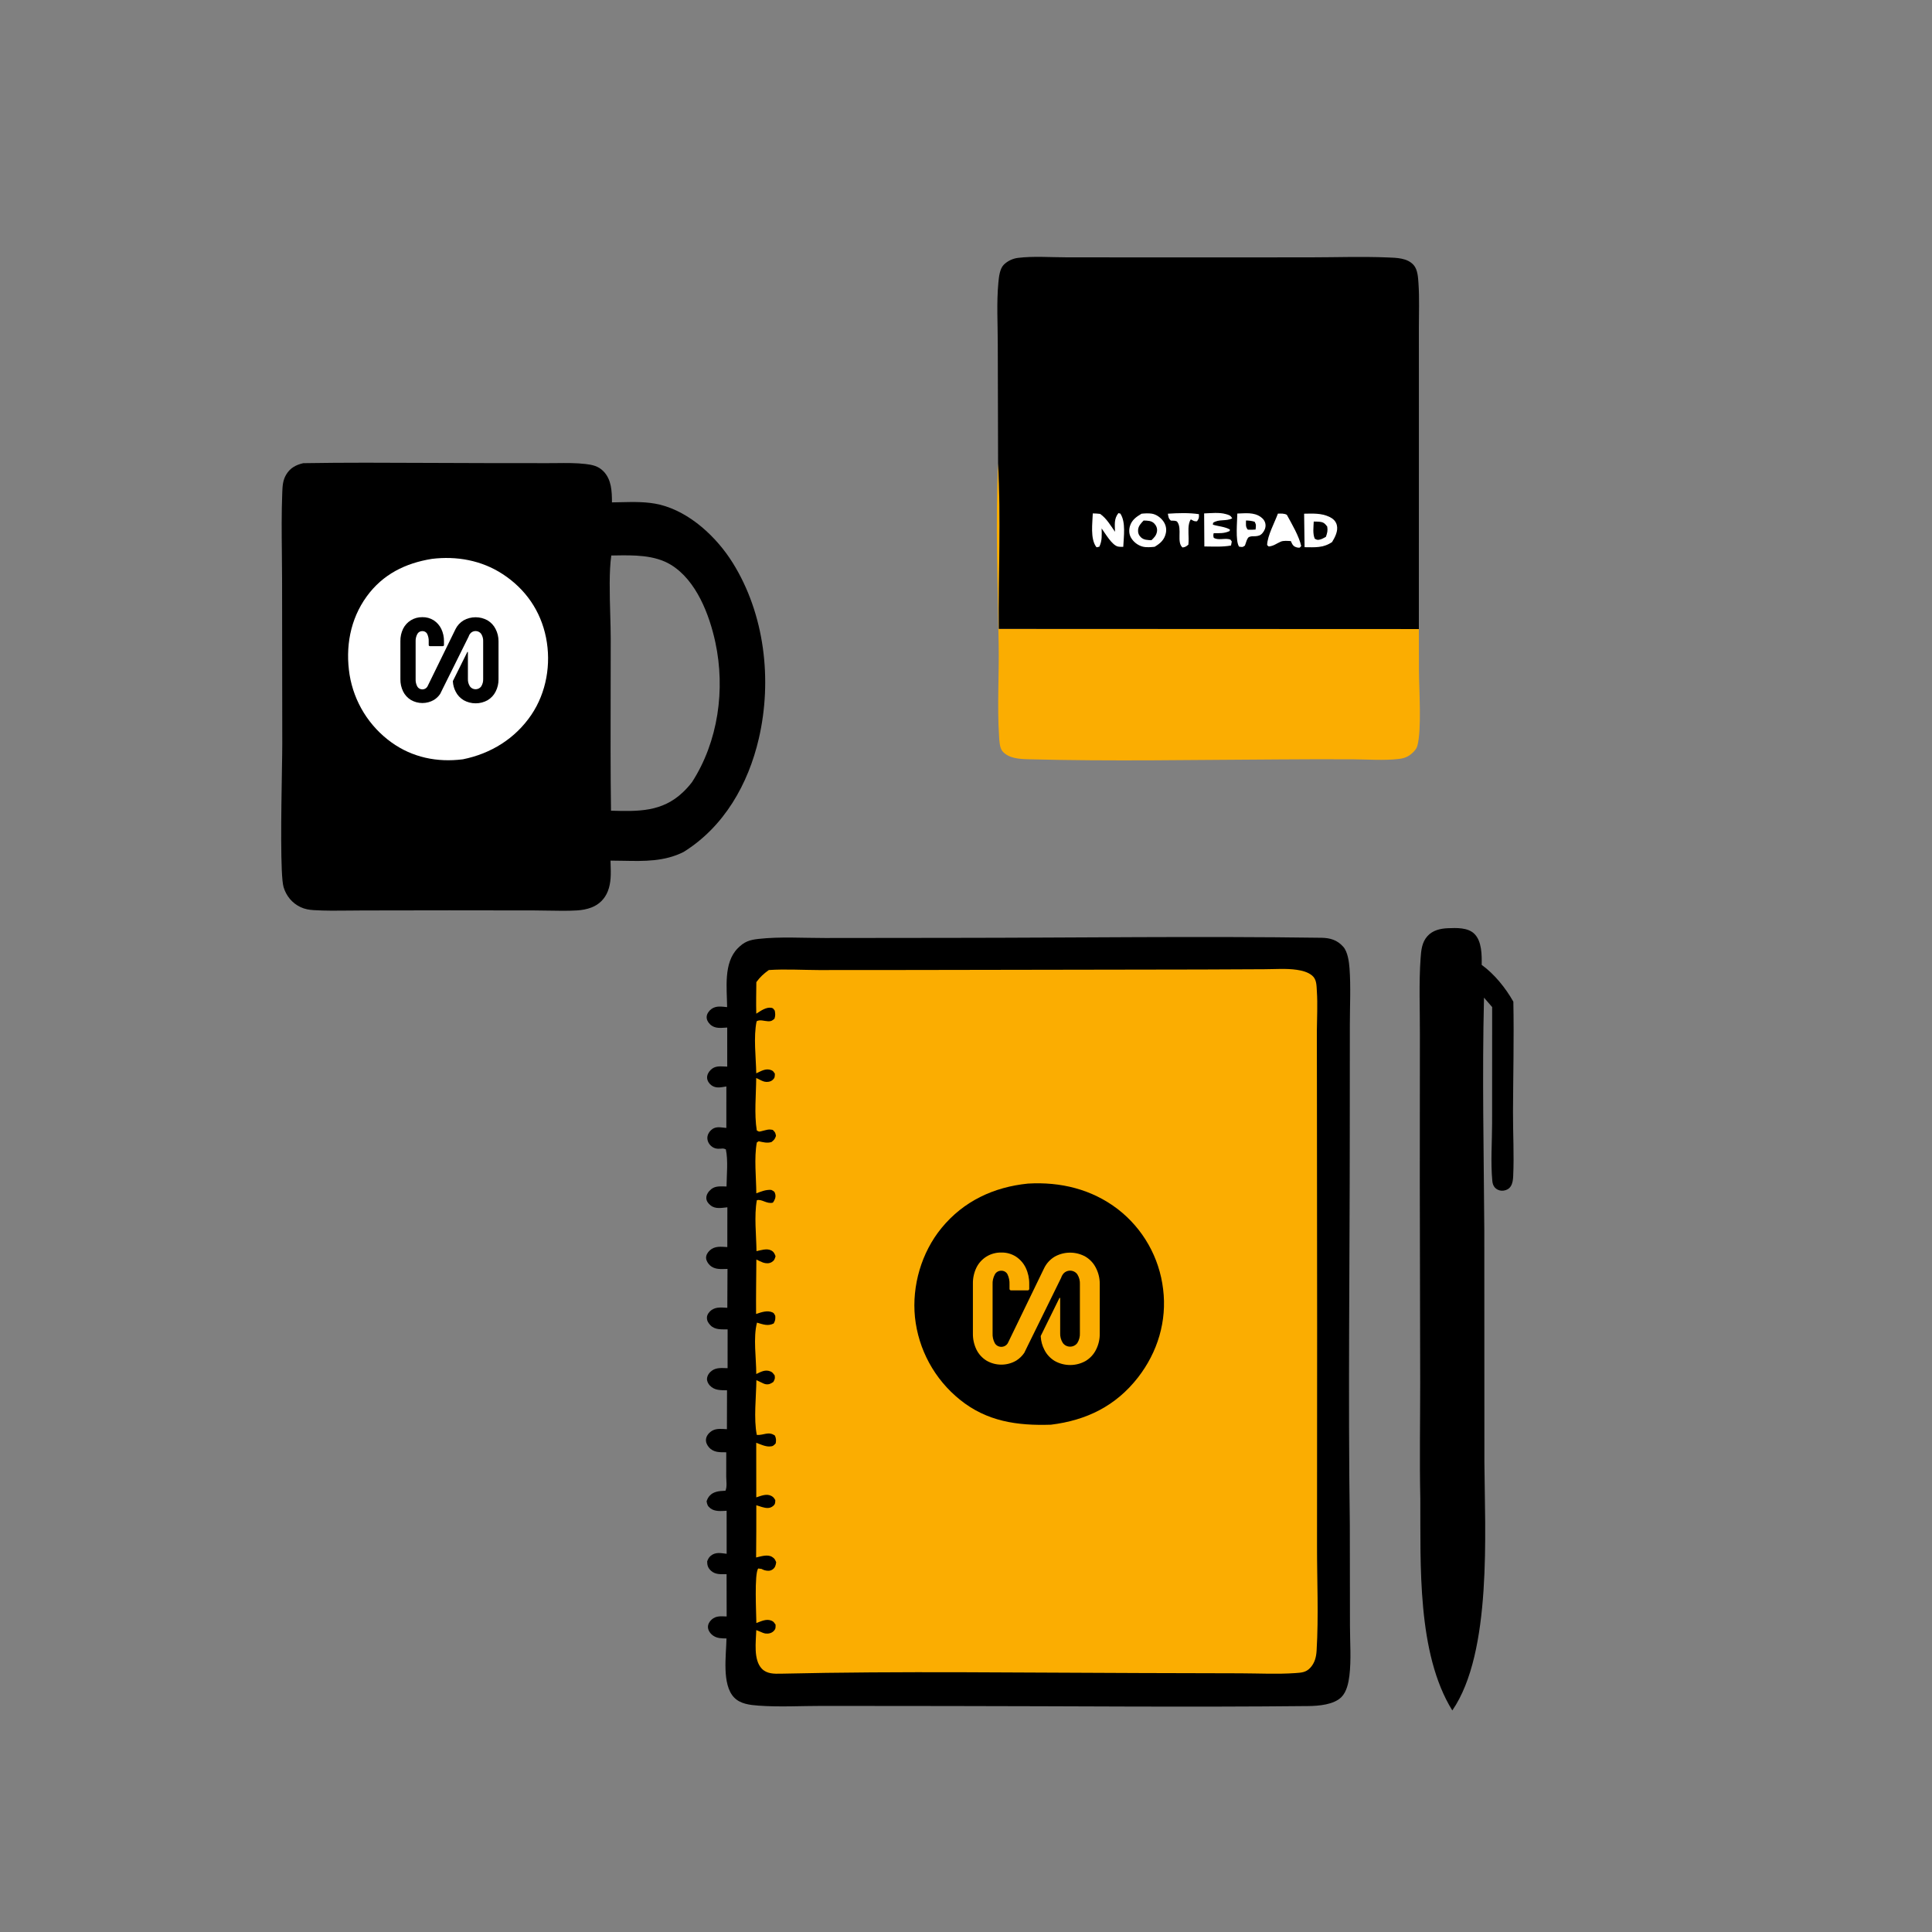
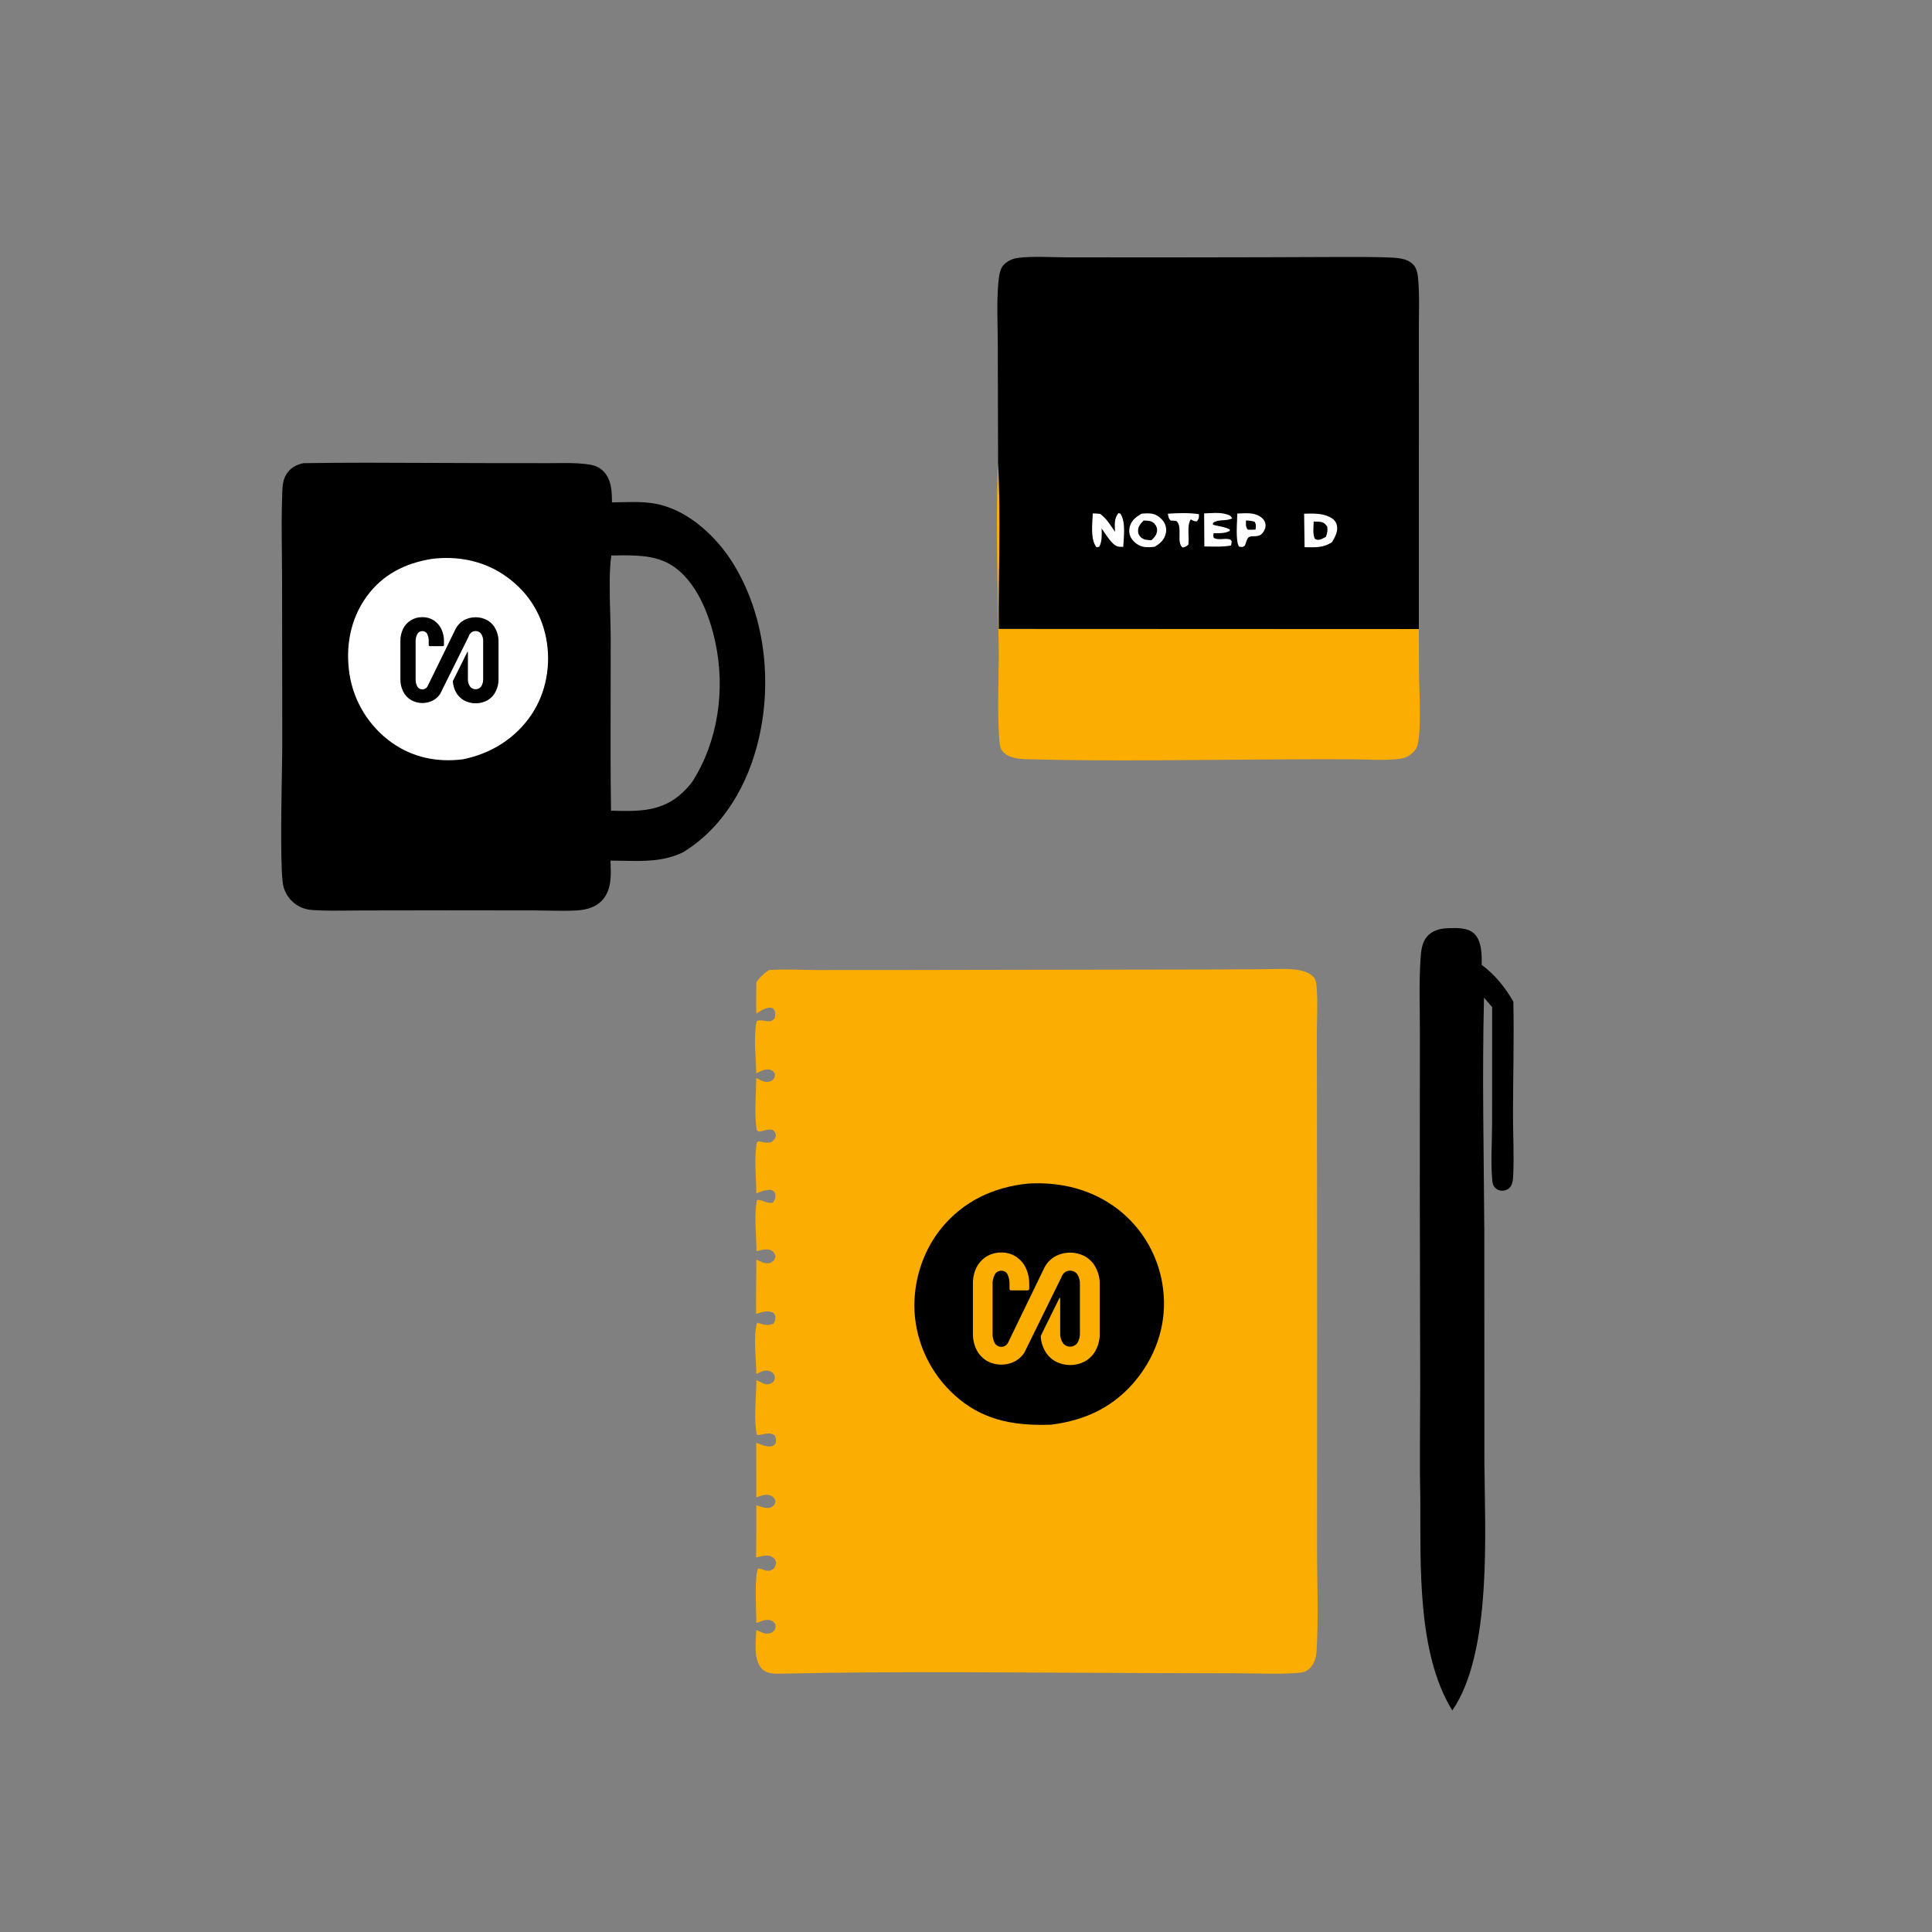
<svg xmlns="http://www.w3.org/2000/svg" width="1024" height="1024" viewBox="0 0 1024 1024" fill="none">
  <rect x="0" y="0" width="1024" height="1024" fill="#808080" stroke="none" />
  <g clip-path="url(#clip0_8330_61668)">
    <path d="M529.001 245.521C530.597 274.565 529.115 304.19 529.419 333.312L752.024 333.406L752.08 355.61C752.122 365.794 753.605 386.841 751.198 395.405C750.805 396.806 749.743 398.009 748.705 398.993C746.425 401.152 744.252 401.942 741.198 402.286C733.398 403.164 724.961 402.501 717.099 402.449C704.009 402.384 690.918 402.406 677.828 402.514C633.547 402.707 589.09 403.602 544.823 402.418C540.227 402.295 534.613 401.95 531.374 398.239C529.76 396.389 529.667 392.429 529.512 389.996C528.498 374.117 529.574 357.848 529.32 341.913C528.819 310.282 527.579 277.018 529.001 245.521Z" fill="#FBAD01" />
-     <path d="M529.003 245.521L528.84 182.381C528.837 171.677 528.155 160.395 529.16 149.75C529.438 146.805 529.872 142.447 532.047 140.284C534.002 138.341 536.761 137.032 539.495 136.692C547.63 135.679 556.668 136.383 564.87 136.388L614.398 136.437L694.226 136.404C707.879 136.39 721.727 135.903 735.354 136.446C740.186 136.638 745.885 136.674 749.254 140.468C751.431 142.922 751.611 147.099 751.83 150.297C752.359 158.045 752.027 165.978 752.033 173.746L752.046 215.477L752.026 333.405L529.422 333.311C529.117 304.189 530.599 274.565 529.003 245.521Z" fill="black" />
+     <path d="M529.003 245.521L528.84 182.381C528.837 171.677 528.155 160.395 529.16 149.75C529.438 146.805 529.872 142.447 532.047 140.284C534.002 138.341 536.761 137.032 539.495 136.692C547.63 135.679 556.668 136.383 564.87 136.388L614.398 136.437C707.879 136.39 721.727 135.903 735.354 136.446C740.186 136.638 745.885 136.674 749.254 140.468C751.431 142.922 751.611 147.099 751.83 150.297C752.359 158.045 752.027 165.978 752.033 173.746L752.046 215.477L752.026 333.405L529.422 333.311C529.117 304.189 530.599 274.565 529.003 245.521Z" fill="black" />
    <path d="M618.983 272.273C624.195 271.916 630.294 271.725 635.447 272.519C635.506 274.5 635.555 274.65 634.457 276.28C632.917 276.46 632.509 275.968 631.158 275.29C629.408 277.704 629.968 282.37 629.991 285.317C630.025 286.459 629.972 287.537 629.863 288.674C628.751 289.617 628.218 289.99 626.761 290.169C623.508 287.479 626.705 280.177 623.971 276.589C623.379 275.812 621.543 276.003 620.597 275.935C619.218 274.751 619.364 273.975 618.983 272.273Z" fill="white" />
-     <path d="M677.316 272.232C679.011 272.203 680.483 272.056 682.043 272.845C684.671 277.679 688.472 284.05 689.667 289.404L688.902 290.248C688.335 290.278 688.127 290.323 687.513 290.174C685.365 289.658 685.019 288.636 684.16 286.777C682.507 286.723 680.323 286.428 678.787 287.102C676.453 288.127 675.118 289.382 672.453 289.654L671.602 288.892C671.759 283.898 675.573 277.002 677.316 272.232Z" fill="white" />
    <path d="M638.217 272.118C641.859 272.006 646.202 271.464 649.726 272.477C651.462 272.975 652.18 273.134 653.11 274.714C649.847 276.441 645.982 274.98 642.974 277.099L642.842 278.084C645.823 279.021 649.175 279.101 651.893 280.687L651.721 281.462C648.883 282.789 646.337 282.612 643.282 282.588C643.013 283.763 643.04 283.966 643.315 285.076C645.647 286.423 648.586 285.295 651.186 285.737C652.394 285.941 652.208 286.098 652.875 287.023L652.464 289.128C647.897 289.989 642.979 289.654 638.332 289.635C638.333 283.796 638.295 277.956 638.217 272.118Z" fill="white" />
    <path d="M655.802 272.189C660.02 272.071 664.541 271.396 668.185 273.987C669.618 275.007 670.614 276.342 670.752 278.149C670.878 279.774 670.188 281.308 669.158 282.53C668.055 283.835 666.955 284.09 665.353 284.209C664.171 284.23 663.091 284.142 661.99 284.632C661.001 285.073 660.255 288.078 659.836 289.158C658.498 290.169 658.419 289.939 656.723 289.728C654.69 286.678 655.782 276.127 655.802 272.189Z" fill="white" />
    <path d="M660.403 275.866C662.087 275.927 663.372 276.031 664.999 276.542C665.936 278.198 665.653 278.814 665.476 280.67C664.076 280.807 662.764 280.803 661.359 280.736C660.039 279.145 660.43 277.892 660.403 275.866Z" fill="black" />
    <path d="M579.199 272.119C580.515 272.116 581.774 272.226 583.082 272.373C586.509 274.768 588.599 278.471 590.972 281.853C590.902 278.167 590.335 275.035 592.777 271.97L593.791 272.204C596.829 276.733 595.567 284.582 595.354 289.841C594.477 289.827 593.462 289.865 592.605 289.693C589.391 289.047 585.813 282.698 583.887 280.09C583.946 283.635 584.232 286.497 582.666 289.768L581.257 290.083C581.15 289.977 581.022 289.889 580.935 289.765C577.826 285.315 579.025 277.357 579.199 272.119Z" fill="white" />
    <path d="M691.213 272.271C695.814 272.197 700.259 271.912 704.545 273.917C706.448 274.809 707.979 276.123 708.531 278.249C709.354 281.422 707.6 284.69 706.031 287.307C701.322 290.497 696.921 290.072 691.455 290.03L691.213 272.271Z" fill="white" />
    <path d="M696.305 276.433C697.562 276.463 698.933 276.429 700.169 276.662C701.832 276.978 702.479 277.823 703.456 279.092C703.833 281.224 703.462 282.476 702.775 284.507C701.929 284.959 700.956 285.576 700.04 285.847C698.489 286.305 698.152 286.261 696.851 285.523C695.672 282.81 696.214 279.348 696.305 276.433Z" fill="black" />
    <path d="M605.044 272.274C606.772 272.099 608.695 271.983 610.42 272.242C612.811 272.601 615.136 274.272 616.531 276.199C617.902 278.092 618.422 280.341 617.907 282.634C617.114 286.176 614.966 288.026 611.976 289.813C610.035 290.011 607.676 290.209 605.772 289.756C603.173 289.137 600.731 287.249 599.424 284.933C598.402 283.119 598.298 280.882 598.88 278.906C599.848 275.62 602.242 273.951 605.044 272.274Z" fill="white" />
    <path d="M606.14 275.891C608.187 275.967 610.246 275.877 611.805 277.485C612.883 278.596 613.477 280.13 613.228 281.684C612.892 283.791 611.771 284.908 610.29 286.323C608.299 286.239 606.26 286.255 604.715 284.79C603.576 283.71 603.085 282.415 603.205 280.847C603.366 278.755 604.775 277.323 606.14 275.891Z" fill="black" />
    <path fill-rule="evenodd" clip-rule="evenodd" d="M226.981 245.345C204.895 245.237 182.797 245.128 160.739 245.493C156.851 246.4 153.82 247.989 151.708 251.509C149.868 254.575 149.747 257.572 149.607 261.044L149.606 261.057C149.174 271.76 149.288 282.571 149.403 293.345C149.452 297.977 149.501 302.601 149.506 307.208L149.61 394.378C149.611 397.388 149.523 402.606 149.417 408.954C149.061 430.213 148.492 464.138 150.304 470.196C151.708 474.888 154.852 478.69 159.287 480.788C161.563 481.864 163.811 482.235 166.303 482.389C172.523 482.771 178.838 482.696 185.117 482.622C187.463 482.594 189.805 482.567 192.134 482.563L238.134 482.495L283.41 482.549C285.791 482.552 288.193 482.598 290.602 482.644C295.719 482.742 300.866 482.84 305.906 482.536C308.47 482.381 311.073 481.912 313.477 480.99C317.529 479.436 320.537 476.444 322.14 472.412C323.957 467.843 323.798 462.983 323.642 458.161L323.642 458.159L323.641 458.157C323.62 457.484 323.598 456.813 323.581 456.143C325.907 456.139 328.226 456.186 330.534 456.233C341.436 456.454 352.108 456.669 362.265 451.591C383.735 438.255 396.604 415.649 402.211 391.356C409.362 360.379 405.305 325.488 388.356 298.308C379.872 284.704 365.696 271.379 349.722 267.472C343.082 265.847 335.805 266.018 328.844 266.182C327.329 266.218 325.83 266.253 324.355 266.269C324.321 260.481 324.174 254.266 319.872 249.82C317.199 247.056 314.061 246.36 310.364 245.929C305.331 245.342 300.154 245.396 295.038 245.449C293.468 245.465 291.904 245.481 290.351 245.479L257.108 245.448C247.071 245.444 237.027 245.394 226.981 245.345ZM325.796 294.402C325.192 294.412 324.592 294.422 323.997 294.431C322.797 302.65 323.141 315.025 323.447 326.029C323.572 330.553 323.692 334.845 323.695 338.521C323.702 347.845 323.678 357.172 323.654 366.501C323.601 387.564 323.548 408.633 323.847 429.684L324.126 429.692C338.241 430.075 350.887 430.418 361.926 419.943C363.695 418.265 365.292 416.499 366.773 414.561C380.692 393.027 384.504 365.369 379.151 340.44C376.003 325.786 369.059 307.595 355.625 299.373C346.917 294.044 335.802 294.232 325.796 294.402Z" fill="black" />
    <path d="M228.891 296.218C242.037 294.61 255.166 296.976 266.334 304.225C278.477 312.109 286.561 323.729 289.408 337.965C292.195 351.907 289.633 366.992 281.644 378.834C273.121 391.469 260.152 399.47 245.349 402.442C231.785 404.179 218.592 401.505 207.398 393.424C206.67 392.899 205.955 392.356 205.254 391.795C204.552 391.234 203.865 390.657 203.192 390.063C202.518 389.469 201.86 388.859 201.216 388.233C200.574 387.606 199.946 386.964 199.334 386.307C198.722 385.65 198.126 384.979 197.548 384.293C196.969 383.606 196.407 382.906 195.862 382.192C195.316 381.479 194.789 380.753 194.28 380.013C193.771 379.274 193.28 378.522 192.807 377.758C192.334 376.995 191.881 376.22 191.447 375.434C191.013 374.649 190.597 373.853 190.202 373.047C189.806 372.241 189.43 371.426 189.074 370.601C188.719 369.777 188.383 368.944 188.068 368.103C187.752 367.263 187.458 366.415 187.185 365.56C186.912 364.704 186.659 363.843 186.428 362.976C186.196 362.108 185.986 361.235 185.797 360.358C185.609 359.48 185.442 358.598 185.296 357.711C182.984 343.048 185.564 328.235 194.373 316.117C202.892 304.395 214.839 298.485 228.891 296.218Z" fill="white" />
    <path d="M752.798 794.52C752.355 774.09 752.728 753.573 752.731 733.134L752.521 626.541L752.572 548.112C752.62 534.803 751.99 521.04 752.955 507.78C753.26 503.608 753.615 499.565 756.473 496.273C759.24 493.089 763.388 492.128 767.433 491.969C771.94 491.79 777.958 491.55 781.401 494.907C785.435 498.838 785.415 506.194 785.327 511.404C792.099 516.298 798.011 523.663 802.108 530.904C802.486 550.359 802.001 569.916 801.925 589.381C801.881 600.577 802.544 612.167 802.024 623.308C801.937 625.183 801.757 627.112 800.733 628.744C799.88 630.102 798.531 630.823 796.968 631.053C795.425 631.28 793.932 630.859 792.746 629.839C791.556 628.816 791.108 627.487 790.964 625.97C790.024 616.069 790.824 605.356 790.847 595.367L790.874 533.765L786.555 528.783C785.529 569.878 786.459 611.279 786.713 652.39L786.76 775.133C786.977 811.595 790.978 875.742 769.752 906.572C750.974 876.265 752.993 829.071 752.798 794.52Z" fill="black" />
-     <path d="M385.389 533.799C385.298 523.781 383.386 510.428 390.958 502.675C394.445 499.104 397.216 498.173 402.04 497.639C413.498 496.368 425.772 497.181 437.31 497.162L505.683 497.084C570.54 497.046 635.546 496.132 700.389 497.041C705.003 497.106 708.788 498.226 711.955 501.81C714.338 504.509 715.03 509.822 715.282 513.298C715.989 523.062 715.452 533.227 715.446 543.026L715.408 600.908C715.396 669.967 714.498 739.165 715.433 808.21L715.51 861.815C715.514 870.383 716.236 879.722 715.205 888.204C714.749 891.951 713.748 896.741 710.966 899.505C706.884 903.562 698.866 904.189 693.325 904.247C630.121 904.906 566.805 904.273 503.591 904.229L435.779 904.167C424.655 904.162 413.115 904.84 402.038 904.023C397.484 903.687 392.382 903.14 389.077 899.686C382.499 892.81 384.903 877.378 385.049 868.417C382.595 868.36 380.249 868.425 378.12 867.011C376.625 866.019 375.308 864.323 375.231 862.467C375.167 860.943 376.006 859.494 377.092 858.485C379.465 856.284 382.138 856.67 385.142 856.765L385.103 834.342C382.077 834.359 379.11 834.676 376.744 832.443C375.248 831.031 374.796 829.592 374.813 827.547C375.276 826.368 375.69 825.46 376.67 824.638C379.255 822.47 382.078 823.183 385.142 823.543L385.127 800.732C382.305 800.877 378.903 801.289 376.513 799.425C375.063 798.295 374.806 797.457 374.503 795.71C374.957 794.479 375.313 793.651 376.229 792.673C378.203 790.567 381.102 790.275 383.797 790.162C384.028 790.152 384.259 790.151 384.49 790.146C385.444 788.105 384.95 784.965 384.915 782.696L384.931 769.744C381.412 769.726 378.161 769.926 375.656 766.982C374.613 765.757 373.961 764.185 374.225 762.555C374.527 760.695 376.067 759.068 377.679 758.196C379.885 757.001 382.862 757.363 385.28 757.506L385.337 736.889C381.891 736.811 378.696 737.037 376.139 734.258C375.33 733.378 374.62 731.932 374.722 730.733C374.87 728.986 375.92 727.497 377.316 726.483C379.771 724.7 382.766 725.102 385.633 725.16L385.651 704.581C382.522 704.556 378.997 704.933 376.607 702.488C375.382 701.233 374.599 699.993 374.692 698.195C374.766 696.731 375.936 695.174 377.12 694.348C379.65 692.583 382.576 693.02 385.493 693.16L385.588 672.561C382.247 672.603 378.823 673.084 376.2 670.568C375.233 669.642 374.336 668.209 374.244 666.86C374.133 665.267 375.08 663.751 376.216 662.721C378.911 660.28 382.154 660.802 385.492 660.969L385.516 639.896C382.524 640.191 379.183 640.942 376.636 638.878C375.437 637.905 374.45 636.726 374.366 635.108C374.264 633.195 375.554 631.409 376.98 630.267C379.299 628.411 382.276 628.834 385.075 628.869C385.143 622.613 385.978 615.268 384.716 609.183C383.386 608.649 383.333 608.712 382.001 608.82C380.077 608.977 378.564 608.772 377.014 607.483C375.772 606.45 374.929 604.866 374.912 603.232C374.894 601.658 375.667 600.114 376.802 599.053C378.991 597.01 381.176 597.428 383.892 597.711L384.977 597.819L384.99 575.843C382.234 576.273 379.575 577.019 377.122 575.265C375.897 574.389 374.894 572.938 374.782 571.404C374.662 569.774 375.521 568.182 376.664 567.074C378.868 564.939 381.195 565.154 384.032 565.276L384.915 565.31C385.092 565.317 385.269 565.331 385.445 565.341L385.439 544.625C382.14 544.777 378.917 545.407 376.329 542.888C375.234 541.824 374.423 540.388 374.556 538.81C374.689 537.234 375.793 535.722 377.037 534.815C379.598 532.946 382.458 533.532 385.389 533.799Z" fill="black" />
    <path d="M637.009 513.858L670.169 513.709C675.77 513.689 681.738 513.208 687.273 514.01C690.098 514.418 693.239 515.197 695.472 517.073C697.911 519.122 697.759 522.314 697.962 525.324C698.435 532.36 698.011 539.579 697.958 546.64L698.004 579.574L698.108 703.512L698.049 819.044C698.021 837.493 698.933 856.487 697.827 874.878C697.622 878.288 696.826 881.452 694.435 884.005C692.152 886.446 689.738 886.543 686.598 886.766C677.031 887.443 667.088 886.917 657.491 886.888L604.874 886.749C541.269 886.602 477.464 885.643 413.883 887.091C410.317 887.172 406.459 887.219 403.794 884.458C399.234 879.733 400.662 870.06 400.847 863.976C401.062 864.065 401.275 864.156 401.489 864.243L402.527 864.652C403.497 865.046 404.658 865.657 405.696 865.797C407.222 866.003 408.918 865.638 410.039 864.512C411.213 863.332 411.097 862.585 411.054 861.071C410.363 860.13 410.143 859.549 409.033 859.049C406.277 857.81 403.525 859.281 400.89 860.245C400.859 855.495 399.718 833.861 401.885 831.329L403.644 831.565C404.142 831.813 404.691 832.114 405.228 832.255C406.702 832.643 408.096 832.763 409.424 831.877C410.859 830.918 411.169 829.601 411.396 828.015C410.753 826.569 410.61 826.044 409.206 825.185C406.781 823.703 403.337 824.936 400.752 825.496C400.898 816.272 400.831 807.036 400.861 797.81C401.879 798.151 402.902 798.473 403.932 798.775C405.84 799.322 407.872 799.68 409.596 798.336C410.918 797.305 410.874 796.626 410.922 795.119C410.366 794.142 409.973 793.498 408.947 792.93C406.321 791.476 403.467 792.822 400.845 793.637L400.815 764.688C402.821 765.448 405.608 766.743 407.791 766.665C409.674 766.598 409.91 766.309 411.126 765.033C411.423 763.307 411.395 762.535 410.739 760.907C407.332 758.443 404.825 760.796 401.13 760.553C399.398 752.145 400.799 740.229 400.904 731.525L403.313 732.641C404.076 732.994 405.032 733.551 405.869 733.67C407.583 733.913 408.514 733.382 409.889 732.459C410.725 730.873 410.818 730.754 410.593 728.989C409.845 728.051 409.525 727.345 408.37 726.881C405.547 725.746 403.386 727.073 400.836 728.264C400.845 719.82 399.13 709.129 401.213 701.027C404.446 701.939 406.948 703.041 410.081 701.468C410.932 699.951 410.998 699.173 410.913 697.445C410.459 696.617 410.355 696.004 409.438 695.593C406.638 694.339 403.462 695.541 400.743 696.436C400.651 686.814 400.823 677.178 400.888 667.554C402.035 668.128 403.204 668.739 404.413 669.173C405.83 669.683 407.663 669.773 408.986 668.958C410.437 668.063 410.621 667.33 411.06 665.819C410.531 664.384 410.089 663.415 408.631 662.696C406.383 661.588 403.289 662.645 400.956 663.136C400.864 654.605 399.64 644.497 401.136 636.162C403.648 635.298 406.376 638.305 409.662 637.421C410.549 636.225 411.27 634.651 410.944 633.098C410.599 631.458 410.128 631.375 408.763 630.667C405.824 630.494 403.563 631.484 400.866 632.489C400.802 623.912 399.619 613.924 401.125 605.545L402.104 604.896C404.456 605.374 406.587 606.04 408.935 605.287C410.415 604.057 410.652 603.844 411.285 602.042C410.939 600.265 410.88 600.143 409.586 598.879C407.217 598.362 406.278 598.927 404.036 599.431C402.482 599.781 402.543 600.052 401.111 599.16C399.697 590.44 400.746 580.249 400.804 571.364L401.736 571.794C402.81 572.3 404.048 573.043 405.203 573.305C406.579 573.617 408.309 573.406 409.419 572.455C410.741 571.322 410.668 570.615 410.687 569.041C410.025 568.137 409.875 567.642 408.781 567.2C405.93 566.051 403.4 567.71 400.831 568.888C400.68 560.331 399.283 549.632 401.021 541.308C402.657 540.241 405.162 541.219 407.121 541.3C408.726 541.366 409.341 540.955 410.491 539.923C411.043 538.244 410.921 537.363 410.651 535.669C410.119 535.002 409.888 534.363 408.996 534.184C406.093 533.601 403.19 535.807 400.846 537.269C400.68 531.709 400.831 526.125 400.876 520.563C402.806 517.882 404.806 516.05 407.502 514.134C416.197 513.556 425.258 514.118 433.986 514.147L481.72 514.116L637.009 513.858Z" fill="#FBAD01" />
    <path d="M544.828 627.327C562.092 626.307 578.629 630.283 592.51 640.914C593.333 641.551 594.14 642.209 594.931 642.886C595.721 643.564 596.494 644.26 597.25 644.977C598.005 645.692 598.742 646.426 599.462 647.179C600.182 647.932 600.882 648.702 601.563 649.489C602.244 650.276 602.906 651.08 603.547 651.899C604.188 652.72 604.809 653.555 605.409 654.406C606.009 655.257 606.587 656.122 607.143 657.001C607.7 657.881 608.235 658.773 608.748 659.679C609.26 660.586 609.75 661.504 610.218 662.435C610.685 663.365 611.129 664.306 611.549 665.258C611.969 666.211 612.366 667.173 612.739 668.146C613.112 669.117 613.46 670.098 613.784 671.087C614.108 672.076 614.407 673.073 614.682 674.077C614.957 675.081 615.206 676.091 615.431 677.108C615.656 678.124 615.855 679.146 616.028 680.173C616.202 681.199 616.351 682.229 616.473 683.263C618.594 700.173 613.554 716.716 603.145 730.098C591.371 745.231 575.791 752.814 557.034 755.118C539.199 755.706 523.032 753.432 508.741 741.833C507.913 741.166 507.101 740.479 506.306 739.771C505.512 739.064 504.735 738.337 503.975 737.591C503.217 736.845 502.477 736.081 501.755 735.299C501.034 734.517 500.332 733.718 499.65 732.901C498.968 732.085 498.307 731.252 497.666 730.402C497.025 729.553 496.405 728.688 495.807 727.808C495.208 726.928 494.632 726.034 494.078 725.125C493.524 724.218 492.993 723.297 492.484 722.362C491.974 721.428 491.489 720.481 491.027 719.522C490.565 718.564 490.126 717.595 489.712 716.615C489.297 715.635 488.907 714.646 488.541 713.646C488.176 712.647 487.835 711.64 487.518 710.623C487.202 709.607 486.911 708.585 486.646 707.554C486.38 706.524 486.14 705.487 485.925 704.445C485.71 703.403 485.521 702.357 485.358 701.306C485.195 700.254 485.058 699.199 484.947 698.141C483.273 681.459 488.406 663.807 499.066 650.825C510.758 636.586 526.721 629.159 544.828 627.327Z" fill="black" />
    <path d="M582.888 706.87V680.525C582.913 677.589 582.226 674.688 580.88 672.056C579.668 669.59 577.75 667.511 575.352 666.064C572.87 664.665 570.047 663.928 567.173 663.928C564.299 663.928 561.476 664.665 558.994 666.064C556.597 667.511 554.679 669.59 553.466 672.056L552.99 673.035L538.662 702.616L534.666 710.865C534.523 711.23 534.35 711.583 534.148 711.922C533.803 712.507 533.303 712.995 532.7 713.334C532.096 713.673 531.41 713.851 530.712 713.851C530.014 713.851 529.327 713.673 528.723 713.334C528.12 712.995 527.62 712.507 527.275 711.922C526.404 710.296 525.997 708.477 526.095 706.65V680.784C525.997 678.957 526.404 677.138 527.275 675.512C527.592 674.899 528.085 674.385 528.693 674.031C529.302 673.678 530.002 673.499 530.712 673.515C531.386 673.497 532.05 673.664 532.629 673.996C533.208 674.329 533.677 674.811 533.983 675.391C534.781 677.059 535.15 678.888 535.059 680.724V683.162C535.059 683.363 535.142 683.556 535.29 683.698C535.437 683.84 535.638 683.92 535.847 683.92H544.729C544.938 683.92 545.138 683.84 545.285 683.698C545.433 683.556 545.516 683.363 545.516 683.162V680.486C545.558 677.575 544.936 674.689 543.694 672.036C542.556 669.622 540.759 667.551 538.497 666.044C536.193 664.569 533.477 663.809 530.712 663.867C527.929 663.821 525.193 664.564 522.844 666.005C520.539 667.447 518.696 669.48 517.523 671.876C516.241 674.546 515.604 677.463 515.66 680.406V706.749C515.604 709.691 516.241 712.608 517.523 715.279C518.691 717.678 520.534 719.712 522.844 721.15C525.22 722.547 527.949 723.287 530.732 723.287C533.515 723.287 536.245 722.547 538.621 721.15C540.338 720.073 541.798 718.656 542.907 716.995L544.708 713.301L551.5 699.499L562.411 677.289C562.604 676.631 562.912 676.009 563.322 675.451C563.746 674.842 564.319 674.342 564.99 673.996C565.662 673.651 566.412 673.472 567.173 673.472C567.934 673.472 568.683 673.651 569.355 673.996C570.026 674.342 570.6 674.842 571.024 675.451C572.003 677.028 572.471 678.85 572.37 680.685V706.55C572.465 708.391 571.997 710.217 571.024 711.803C570.594 712.404 570.019 712.895 569.348 713.235C568.677 713.574 567.931 713.753 567.173 713.753C566.416 713.753 565.669 713.574 564.999 713.235C564.328 712.895 563.753 712.404 563.322 711.803C562.318 710.228 561.827 708.398 561.914 706.55V688.095C561.914 688.036 561.89 687.98 561.847 687.938C561.805 687.897 561.747 687.874 561.687 687.874C561.626 687.874 561.568 687.897 561.525 687.938C561.482 687.98 561.458 688.036 561.458 688.095L551.623 708.068C551.593 708.192 551.593 708.323 551.623 708.448C551.76 710.851 552.401 713.202 553.508 715.359C554.717 717.826 556.636 719.905 559.036 721.351C561.517 722.749 564.34 723.486 567.215 723.486C570.089 723.486 572.911 722.749 575.392 721.351C577.79 719.903 579.709 717.824 580.921 715.359C582.256 712.716 582.929 709.809 582.888 706.87Z" fill="#FBAD01" />
    <path d="M264.225 360.047V339.868C264.245 337.619 263.713 335.397 262.672 333.381C261.734 331.492 260.25 329.9 258.396 328.791C256.476 327.72 254.292 327.155 252.069 327.155C249.845 327.155 247.661 327.72 245.741 328.791C243.887 329.9 242.403 331.492 241.465 333.381L241.097 334.131L230.013 356.789L226.922 363.107C226.811 363.387 226.677 363.657 226.521 363.916C226.254 364.365 225.867 364.739 225.4 364.998C224.933 365.258 224.403 365.394 223.863 365.394C223.323 365.394 222.791 365.258 222.324 364.998C221.857 364.739 221.471 364.365 221.204 363.916C220.53 362.671 220.215 361.278 220.291 359.878V340.066C220.215 338.667 220.53 337.273 221.204 336.028C221.45 335.559 221.83 335.165 222.301 334.894C222.772 334.623 223.313 334.486 223.863 334.498C224.384 334.485 224.898 334.613 225.346 334.867C225.794 335.122 226.157 335.492 226.393 335.935C227.01 337.213 227.296 338.614 227.226 340.02V341.887C227.226 342.042 227.29 342.189 227.404 342.298C227.518 342.407 227.674 342.469 227.835 342.469H234.706C234.868 342.469 235.022 342.407 235.136 342.298C235.251 342.189 235.315 342.042 235.315 341.887V339.838C235.347 337.608 234.866 335.398 233.905 333.366C233.025 331.517 231.635 329.93 229.885 328.776C228.103 327.646 226.001 327.064 223.863 327.109C221.71 327.073 219.593 327.643 217.776 328.746C215.993 329.851 214.568 331.408 213.66 333.243C212.668 335.289 212.175 337.523 212.218 339.776V359.954C212.175 362.208 212.668 364.442 213.66 366.488C214.563 368.326 215.989 369.884 217.776 370.985C219.614 372.055 221.726 372.622 223.878 372.622C226.031 372.622 228.143 372.055 229.981 370.985C231.309 370.16 232.439 369.075 233.296 367.802L234.69 364.973L239.944 354.401L248.385 337.389C248.534 336.885 248.772 336.409 249.09 335.982C249.418 335.515 249.86 335.132 250.38 334.867C250.9 334.603 251.48 334.465 252.069 334.465C252.657 334.465 253.237 334.603 253.756 334.867C254.276 335.132 254.719 335.515 255.047 335.982C255.805 337.189 256.167 338.585 256.088 339.99V359.802C256.162 361.212 255.8 362.611 255.047 363.825C254.715 364.286 254.27 364.662 253.751 364.922C253.232 365.182 252.655 365.319 252.069 365.319C251.482 365.319 250.905 365.182 250.386 364.922C249.867 364.662 249.422 364.286 249.09 363.825C248.313 362.619 247.933 361.217 248 359.802V345.666C248 345.621 247.982 345.578 247.949 345.546C247.915 345.515 247.871 345.497 247.824 345.497C247.777 345.497 247.732 345.515 247.699 345.546C247.666 345.578 247.647 345.621 247.647 345.666L240.039 360.964C240.016 361.06 240.016 361.16 240.039 361.256C240.145 363.096 240.641 364.897 241.497 366.549C242.433 368.439 243.917 370.032 245.774 371.138C247.693 372.21 249.877 372.774 252.101 372.774C254.324 372.774 256.507 372.21 258.427 371.138C260.282 370.03 261.766 368.437 262.704 366.549C263.737 364.525 264.257 362.298 264.225 360.047Z" fill="black" />
  </g>
  <defs>
    <clipPath id="clip0_8330_61668">
      <rect width="1024" height="1024" fill="white" />
    </clipPath>
  </defs>
</svg>